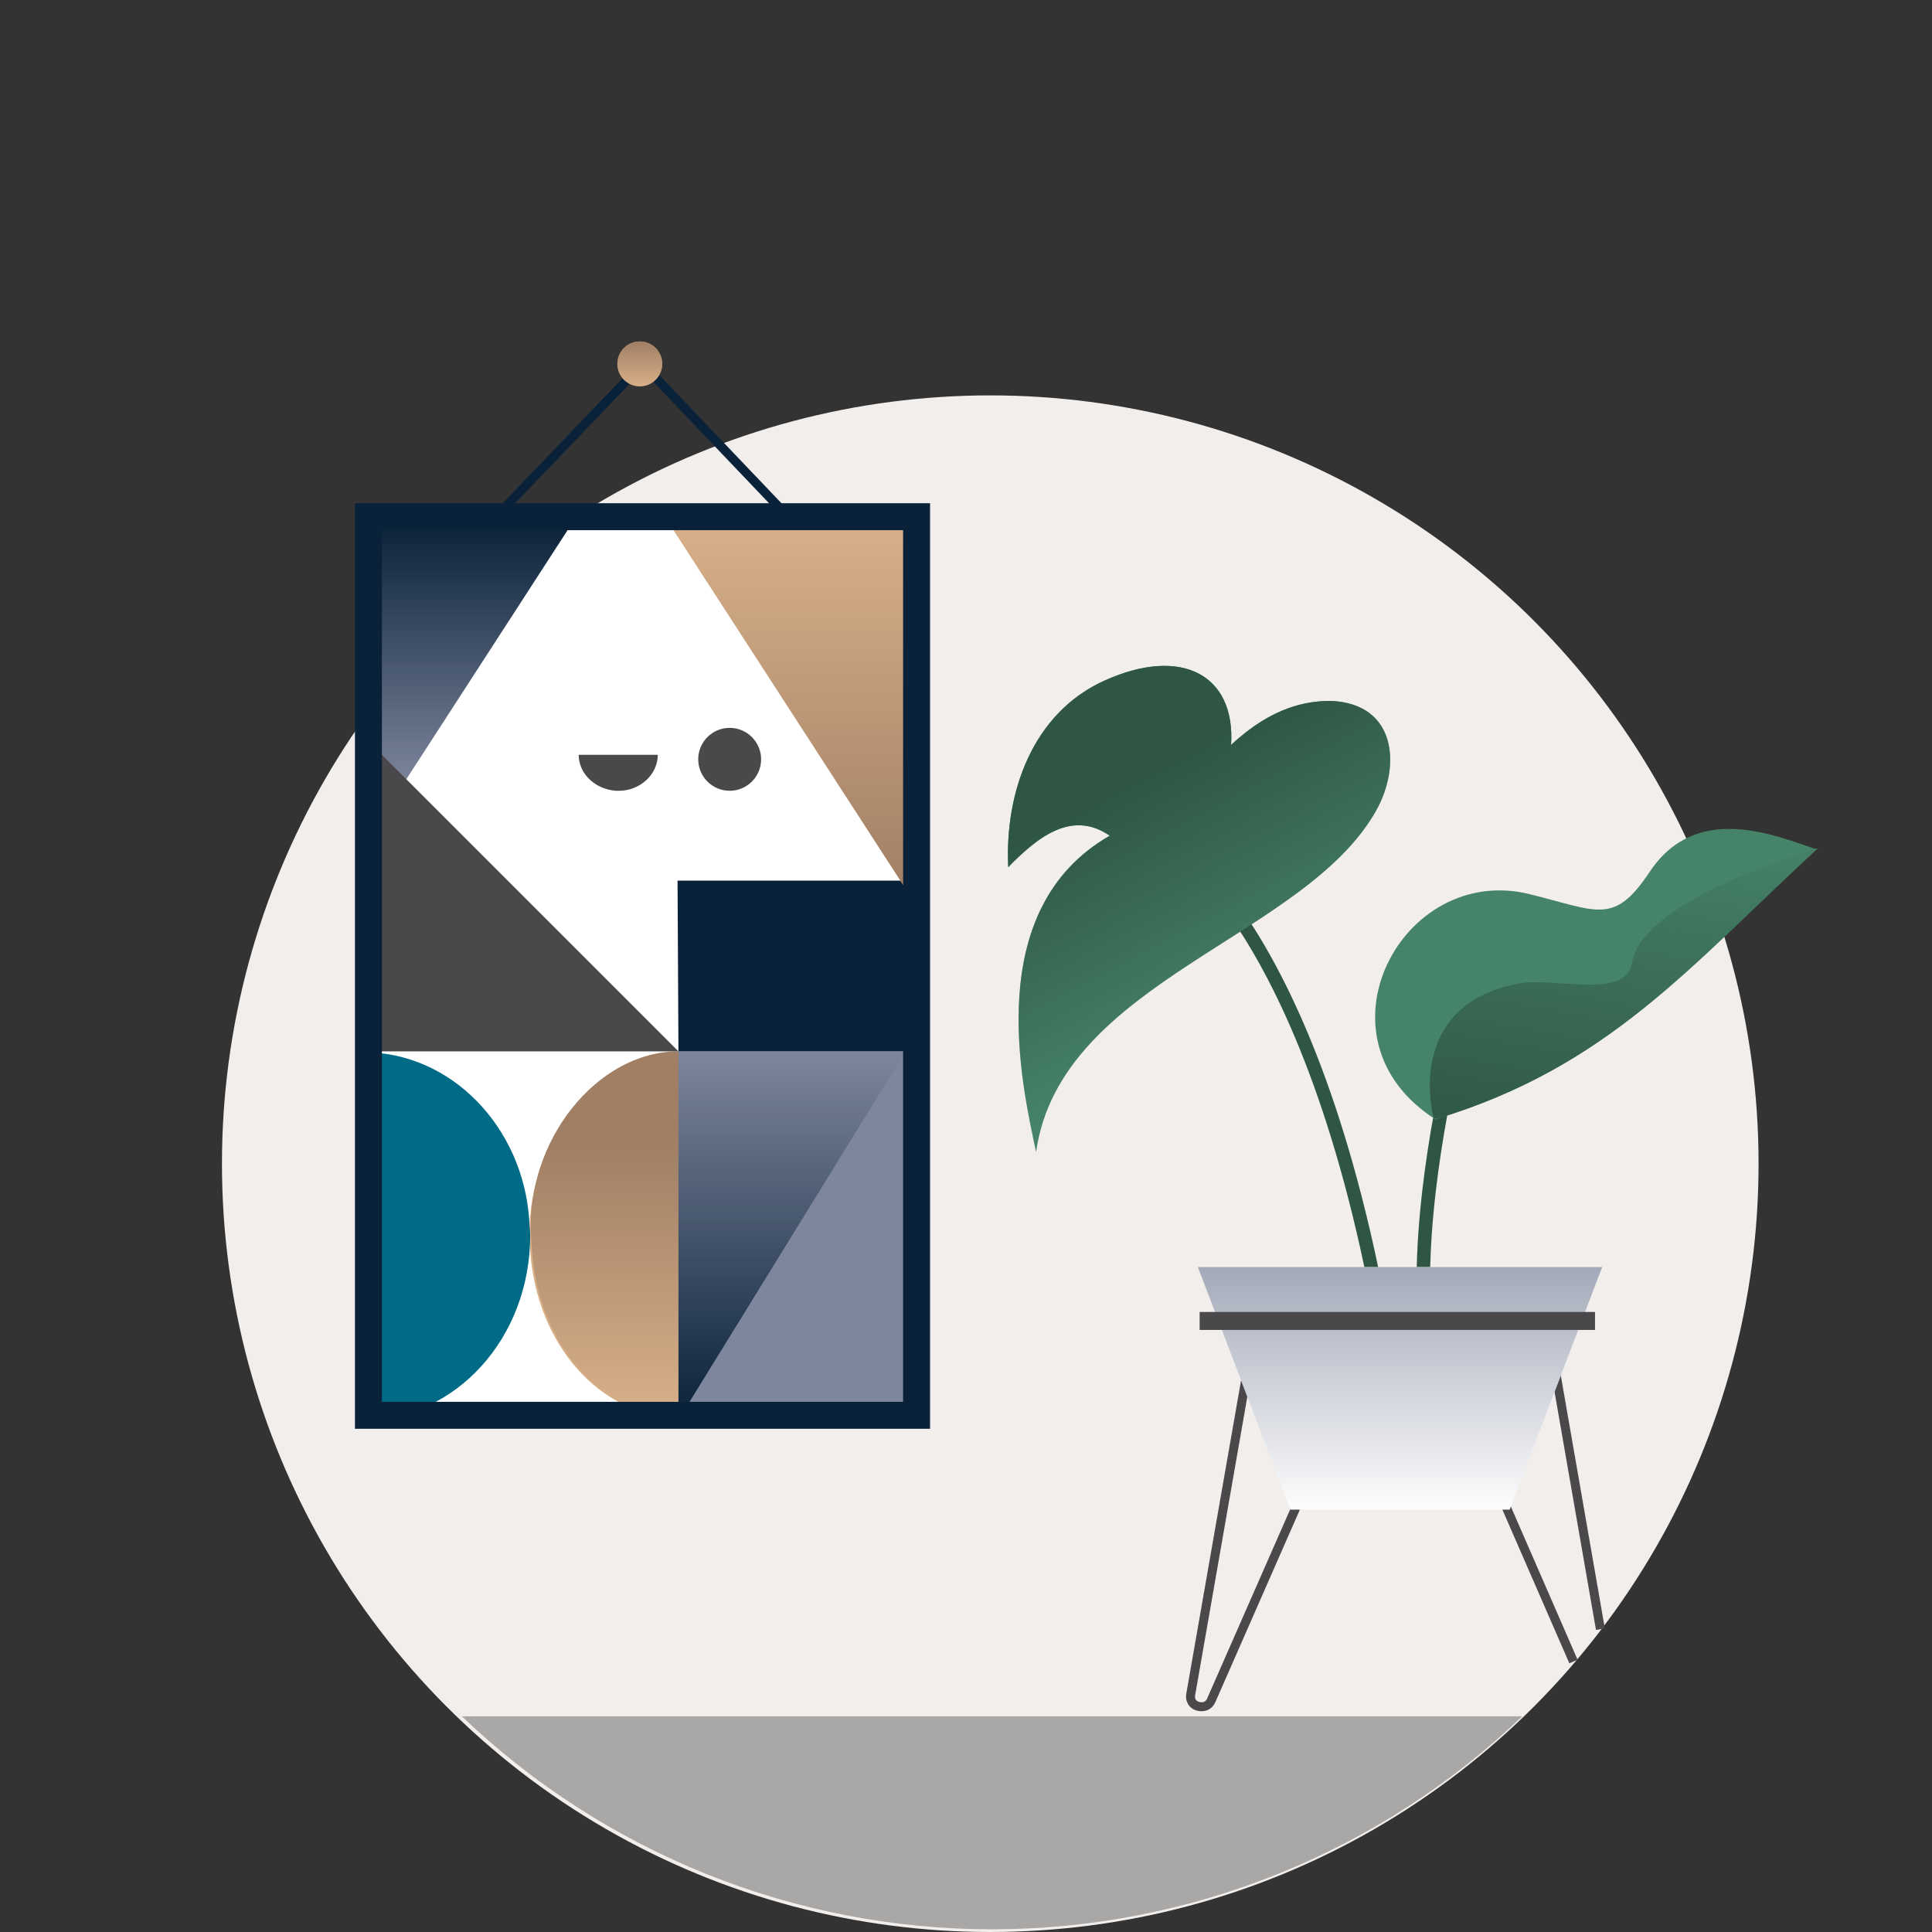
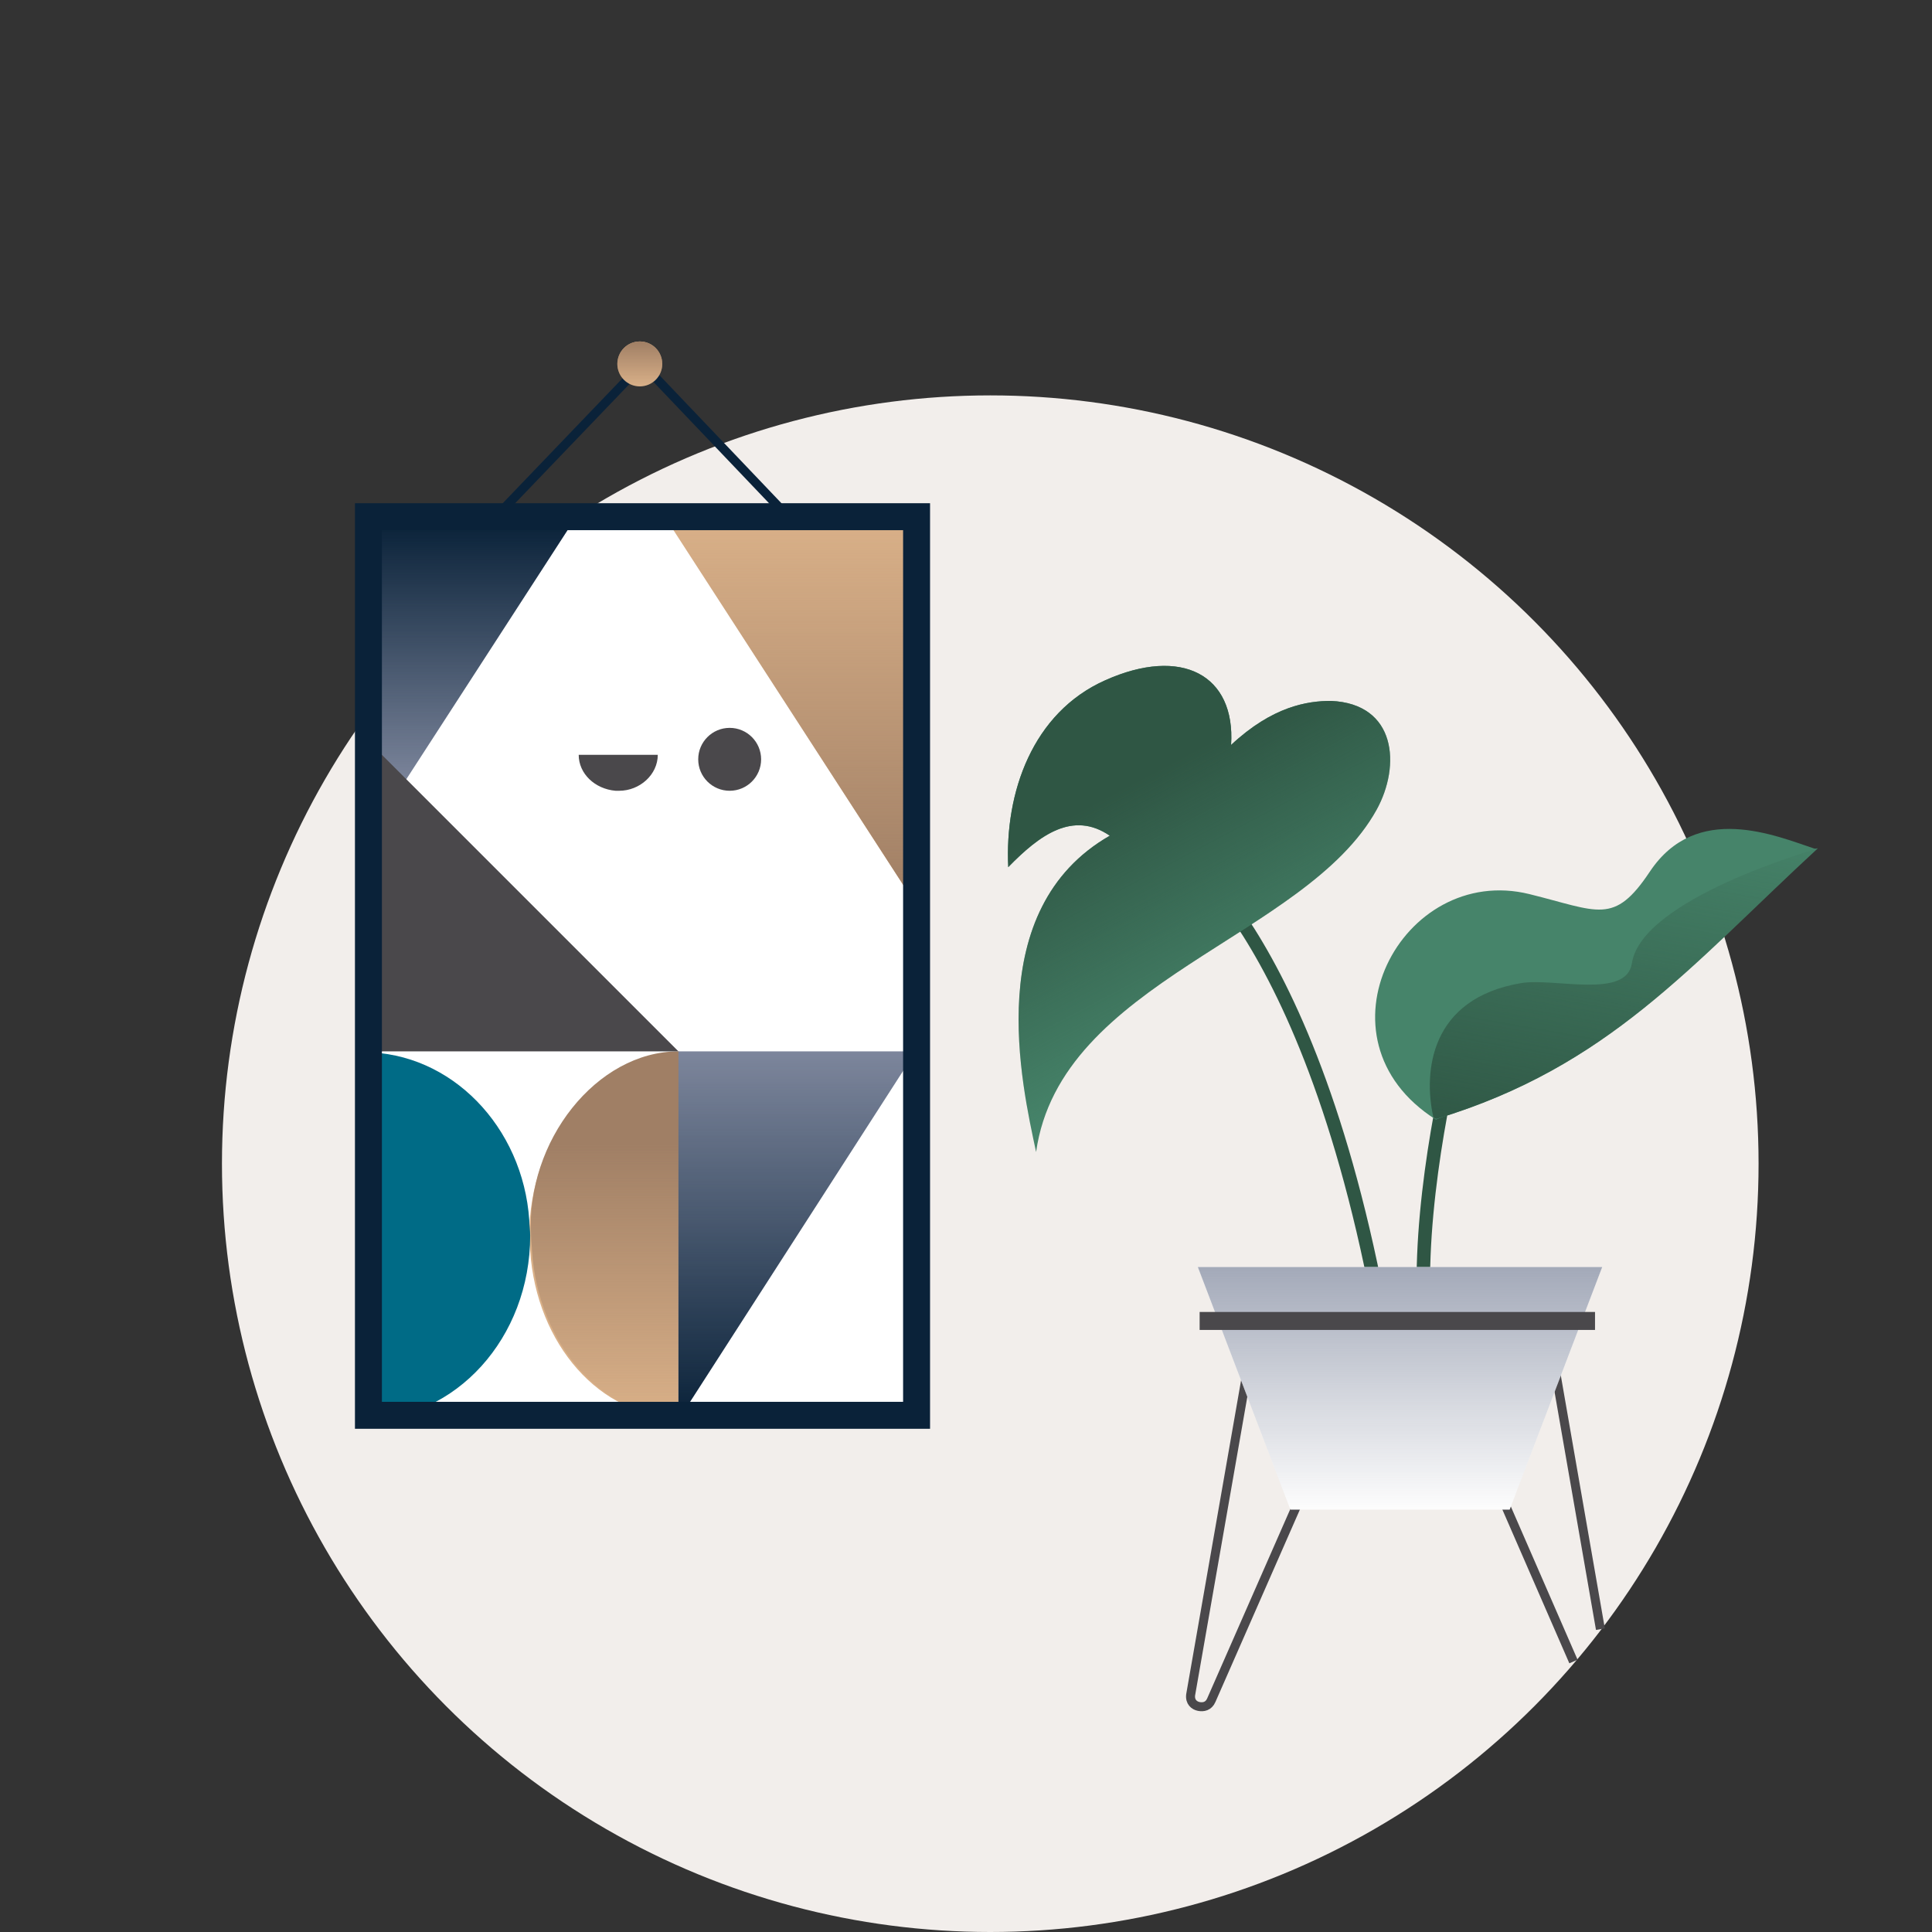
<svg xmlns="http://www.w3.org/2000/svg" version="1.1" id="Layer_1" x="0px" y="0px" viewBox="0 0 215 215" style="enable-background:new 0 0 215 215;" xml:space="preserve">
  <rect x="0" y="0" width="215" height="215" fill="#333333" stroke="none" />
  <style type="text/css">
	.st0{fill-rule:evenodd;clip-rule:evenodd;fill:#F2EEEB;}
	.st1{fill:none;stroke:#0A2239;}
	.st2{fill-rule:evenodd;clip-rule:evenodd;fill:#D9B088;}
	.st3{fill-rule:evenodd;clip-rule:evenodd;fill:url(#SVGID_1_);}
	.st4{fill-rule:evenodd;clip-rule:evenodd;fill:#AAA8A7;}
	.st5{fill:none;stroke:#4A484B;}
	.st6{fill:none;stroke:#2F5644;stroke-width:1.5;}
	.st7{fill-rule:evenodd;clip-rule:evenodd;fill:#46846A;}
	.st8{fill-rule:evenodd;clip-rule:evenodd;fill:url(#SVGID_2_);}
	.st9{fill-rule:evenodd;clip-rule:evenodd;fill:url(#SVGID_3_);}
	.st10{fill-rule:evenodd;clip-rule:evenodd;fill:#FDFDFD;}
	.st11{opacity:0.7;fill-rule:evenodd;clip-rule:evenodd;fill:url(#SVGID_4_);enable-background:new    ;}
	.st12{fill-rule:evenodd;clip-rule:evenodd;fill:#4A484B;}
	.st13{fill-rule:evenodd;clip-rule:evenodd;fill:#FFFFFF;}
	.st14{fill-rule:evenodd;clip-rule:evenodd;fill:url(#SVGID_5_);}
	.st15{fill-rule:evenodd;clip-rule:evenodd;fill:#7D869C;}
	.st16{fill-rule:evenodd;clip-rule:evenodd;fill:url(#SVGID_6_);}
	.st17{fill-rule:evenodd;clip-rule:evenodd;fill:url(#SVGID_7_);}
	.st18{fill-rule:evenodd;clip-rule:evenodd;fill:#0A2239;}
	.st19{fill-rule:evenodd;clip-rule:evenodd;fill:#006B86;}
	.st20{fill-rule:evenodd;clip-rule:evenodd;fill:url(#SVGID_8_);}
	.st21{fill:none;stroke:#0A2239;stroke-width:3;}
</style>
  <g>
    <circle class="st0" cx="110.2" cy="129.5" r="85.5" />
    <path class="st1" d="M87.7,57.5l-16.2-17l-16.3,17" />
    <circle class="st2" cx="71.2" cy="40.5" r="2.5" />
    <linearGradient id="SVGID_1_" gradientUnits="userSpaceOnUse" x1="-454.167" y1="429.2" x2="-454.167" y2="428.2" gradientTransform="matrix(5 0 0 -5 2342 2184)">
      <stop offset="3.451554e-03" style="stop-color:#A07F65" />
      <stop offset="1" style="stop-color:#A07F65;stop-opacity:0" />
    </linearGradient>
    <circle class="st3" cx="71.2" cy="40.5" r="2.5" />
-     <path class="st4" d="M169.4,191c-15.9,15.2-37,23.7-59,23.7c-22,0-43.1-8.5-59-23.7H169.4z" />
    <path class="st5" d="M138.9,152l-6.4,36.6c-0.1,0.8,0.4,1.2,0.9,1.3s1.1,0,1.4-0.7l10.8-24.6 M175.1,184.9l-8.8-20.2 M178.1,181.3   L173,152" />
    <path class="st6" d="M160.7,156c-4-8-2-24,0-34 M131.9,95.2c0.3,0.3,18.1,13.1,24.3,68.6" />
    <g>
      <path id="I" class="st7" d="M137,82.9c0.5-7.8-5.5-11-14-7.2c-8.1,3.6-11.2,12.5-10.8,20.8c3.5-3.6,7.2-6.3,11.3-3.5    c-14.3,8.2-9.8,27.7-8.2,35.2c2.7-19.1,30-23.8,37.9-38.1c2.7-4.9,2.2-11.8-5.1-12.1C145.5,78,141.6,78.6,137,82.9z" />
    </g>
    <g>
      <linearGradient id="SVGID_2_" gradientUnits="userSpaceOnUse" x1="-560.115" y1="486.18" x2="-559.766" y2="485.343" gradientTransform="matrix(42.539 0 0 -54.099 23951.455 26376.729)">
        <stop offset="0.25" style="stop-color:#2F5644" />
        <stop offset="0.874" style="stop-color:#2F5644;stop-opacity:0" />
      </linearGradient>
      <path class="st8" d="M137,82.9c0.5-7.8-5.5-11-14-7.2c-8.1,3.6-11.2,12.5-10.8,20.8c3.5-3.6,7.2-6.3,11.3-3.5    c-14.3,8.2-9.8,27.7-8.2,35.2c2.7-19.1,30-23.8,37.9-38.1c2.7-4.9,2.2-11.8-5.1-12.1C145.5,78,141.6,78.6,137,82.9z" />
    </g>
    <g>
      <path class="st7" d="M159.8,124.6c-14.2-9-3.8-28.6,10.4-25.1c7.7,1.9,9.4,3.5,13.4-2.5c5.2-7.8,14-4,18.5-2.5    C186.9,105.1,176.5,117.7,159.8,124.6L159.8,124.6z" />
      <path class="st7" d="M181.6,107.2c-2.1,3.5-8.6,1.6-12.3,2.2c-10.2,1.7-10.9,9.9-9.8,14.9c0.1,0.1,0.2,0.2,0.4,0.2    c19.1-5.8,28.2-17,42.4-30.1C201.8,94.6,188.8,94.8,181.6,107.2L181.6,107.2z" />
    </g>
    <linearGradient id="SVGID_3_" gradientUnits="userSpaceOnUse" x1="-560.314" y1="480.414" x2="-559.98" y2="481.748" gradientTransform="matrix(43.184 0 0 -30.1 24368.865 14589.6)">
      <stop offset="3.451554e-03" style="stop-color:#2F5644" />
      <stop offset="1" style="stop-color:#2F5644;stop-opacity:0" />
    </linearGradient>
    <path class="st9" d="M181.6,107.2c-0.6,4-8.6,1.6-12.3,2.2c-10.2,1.7-10.9,9.9-9.8,14.9c0.1,0.1,0.2,0.2,0.4,0.2   c19.1-5.8,28.2-17,42.4-30.1C201.8,94.6,182.7,100,181.6,107.2L181.6,107.2z" />
    <path class="st10" d="M133.3,141l10.3,27H168l10.3-27H133.3z" />
    <linearGradient id="SVGID_4_" gradientUnits="userSpaceOnUse" x1="-560.685" y1="480.37" x2="-560.685" y2="479.37" gradientTransform="matrix(45 0 0 -27 25386.604 13111)">
      <stop offset="0" style="stop-color:#7D869C" />
      <stop offset="8.529109e-02" style="stop-color:#7D869C;stop-opacity:0.915" />
      <stop offset="1" style="stop-color:#7D869C;stop-opacity:0" />
    </linearGradient>
    <path class="st11" d="M133.3,141l10.3,27H168l10.3-27H133.3z" />
    <path class="st12" d="M133.5,146h44v2h-44V146z" />
    <path class="st13" d="M40.5,58h61v100h-61V58z" />
    <path class="st2" d="M75.5,117.5v40.2c-8.7,0-15.8-8.1-16.5-18.5c0-0.5-0.1-1.1-0.1-1.7C58.9,126.5,66.4,117.5,75.5,117.5z" />
    <linearGradient id="SVGID_5_" gradientUnits="userSpaceOnUse" x1="-543.431" y1="484.203" x2="-543.431" y2="483.19" gradientTransform="matrix(19.6 0 0 -40.2 10720.1 19581.898)">
      <stop offset="0.259" style="stop-color:#A07F65" />
      <stop offset="1" style="stop-color:#A07F65;stop-opacity:0" />
    </linearGradient>
    <path class="st14" d="M75.5,117l3.2,1l-3,39.7c-8.7,0-15.8-8.1-16.5-18.5c0-0.5-0.1-1.1-0.1-1.7C58.5,127,66.4,117,75.5,117z" />
    <path class="st15" d="M75.5,158v-41h26.4L75.5,158z M40.5,94V58h23.3L40.5,94z" />
    <linearGradient id="SVGID_6_" gradientUnits="userSpaceOnUse" x1="-551.311" y1="483.169" x2="-551.311" y2="484.189" gradientTransform="matrix(26.4 0 0 -40.2 14643.301 19581.398)">
      <stop offset="3.451554e-03" style="stop-color:#0A2239" />
      <stop offset="1" style="stop-color:#0A2239;stop-opacity:0" />
    </linearGradient>
    <path class="st16" d="M75.5,158v-41h26.4L75.5,158z" />
    <linearGradient id="SVGID_7_" gradientUnits="userSpaceOnUse" x1="-548.292" y1="483.278" x2="-548.292" y2="482.278" gradientTransform="matrix(23.3 0 0 -36 12827.35 17456)">
      <stop offset="3.451554e-03" style="stop-color:#0A2239" />
      <stop offset="0.818" style="stop-color:#0A2239;stop-opacity:0" />
    </linearGradient>
    <path class="st17" d="M40.5,94V58h23.3L40.5,94z" />
-     <path class="st15" d="M102.5,114.2V158h-27L102.5,114.2z" />
-     <path class="st18" d="M101.6,117H75.5l-0.1-19h26.1L101.6,117z" />
    <path class="st19" d="M40.5,158v-40.9c9.7,0,17.7,8.3,18.4,18.7c0,0.6,0.1,1.1,0.1,1.7C59,148.9,50.7,158,40.5,158z" />
    <path class="st12" d="M75.5,117h-35V82L75.5,117z" />
    <path class="st2" d="M74.3,58h27.2v42L74.3,58z" />
    <linearGradient id="SVGID_8_" gradientUnits="userSpaceOnUse" x1="-551.978" y1="483.524" x2="-551.978" y2="484.524" gradientTransform="matrix(27.2 0 0 -42 15101.7 20408)">
      <stop offset="3.451554e-03" style="stop-color:#A07F65" />
      <stop offset="1" style="stop-color:#A07F65;stop-opacity:0" />
    </linearGradient>
    <path class="st20" d="M74.3,58h27.2v42L74.3,58z" />
    <path class="st21" d="M41,57.5h61v100H41V57.5z" />
    <g>
      <path class="st12" d="M73.2,84h-8.8c0,2.1,1.8,3.8,4.1,4h0.4C71.2,88,73.2,86.2,73.2,84z" />
      <circle class="st12" cx="81.2" cy="84.5" r="3.5" />
    </g>
  </g>
</svg>